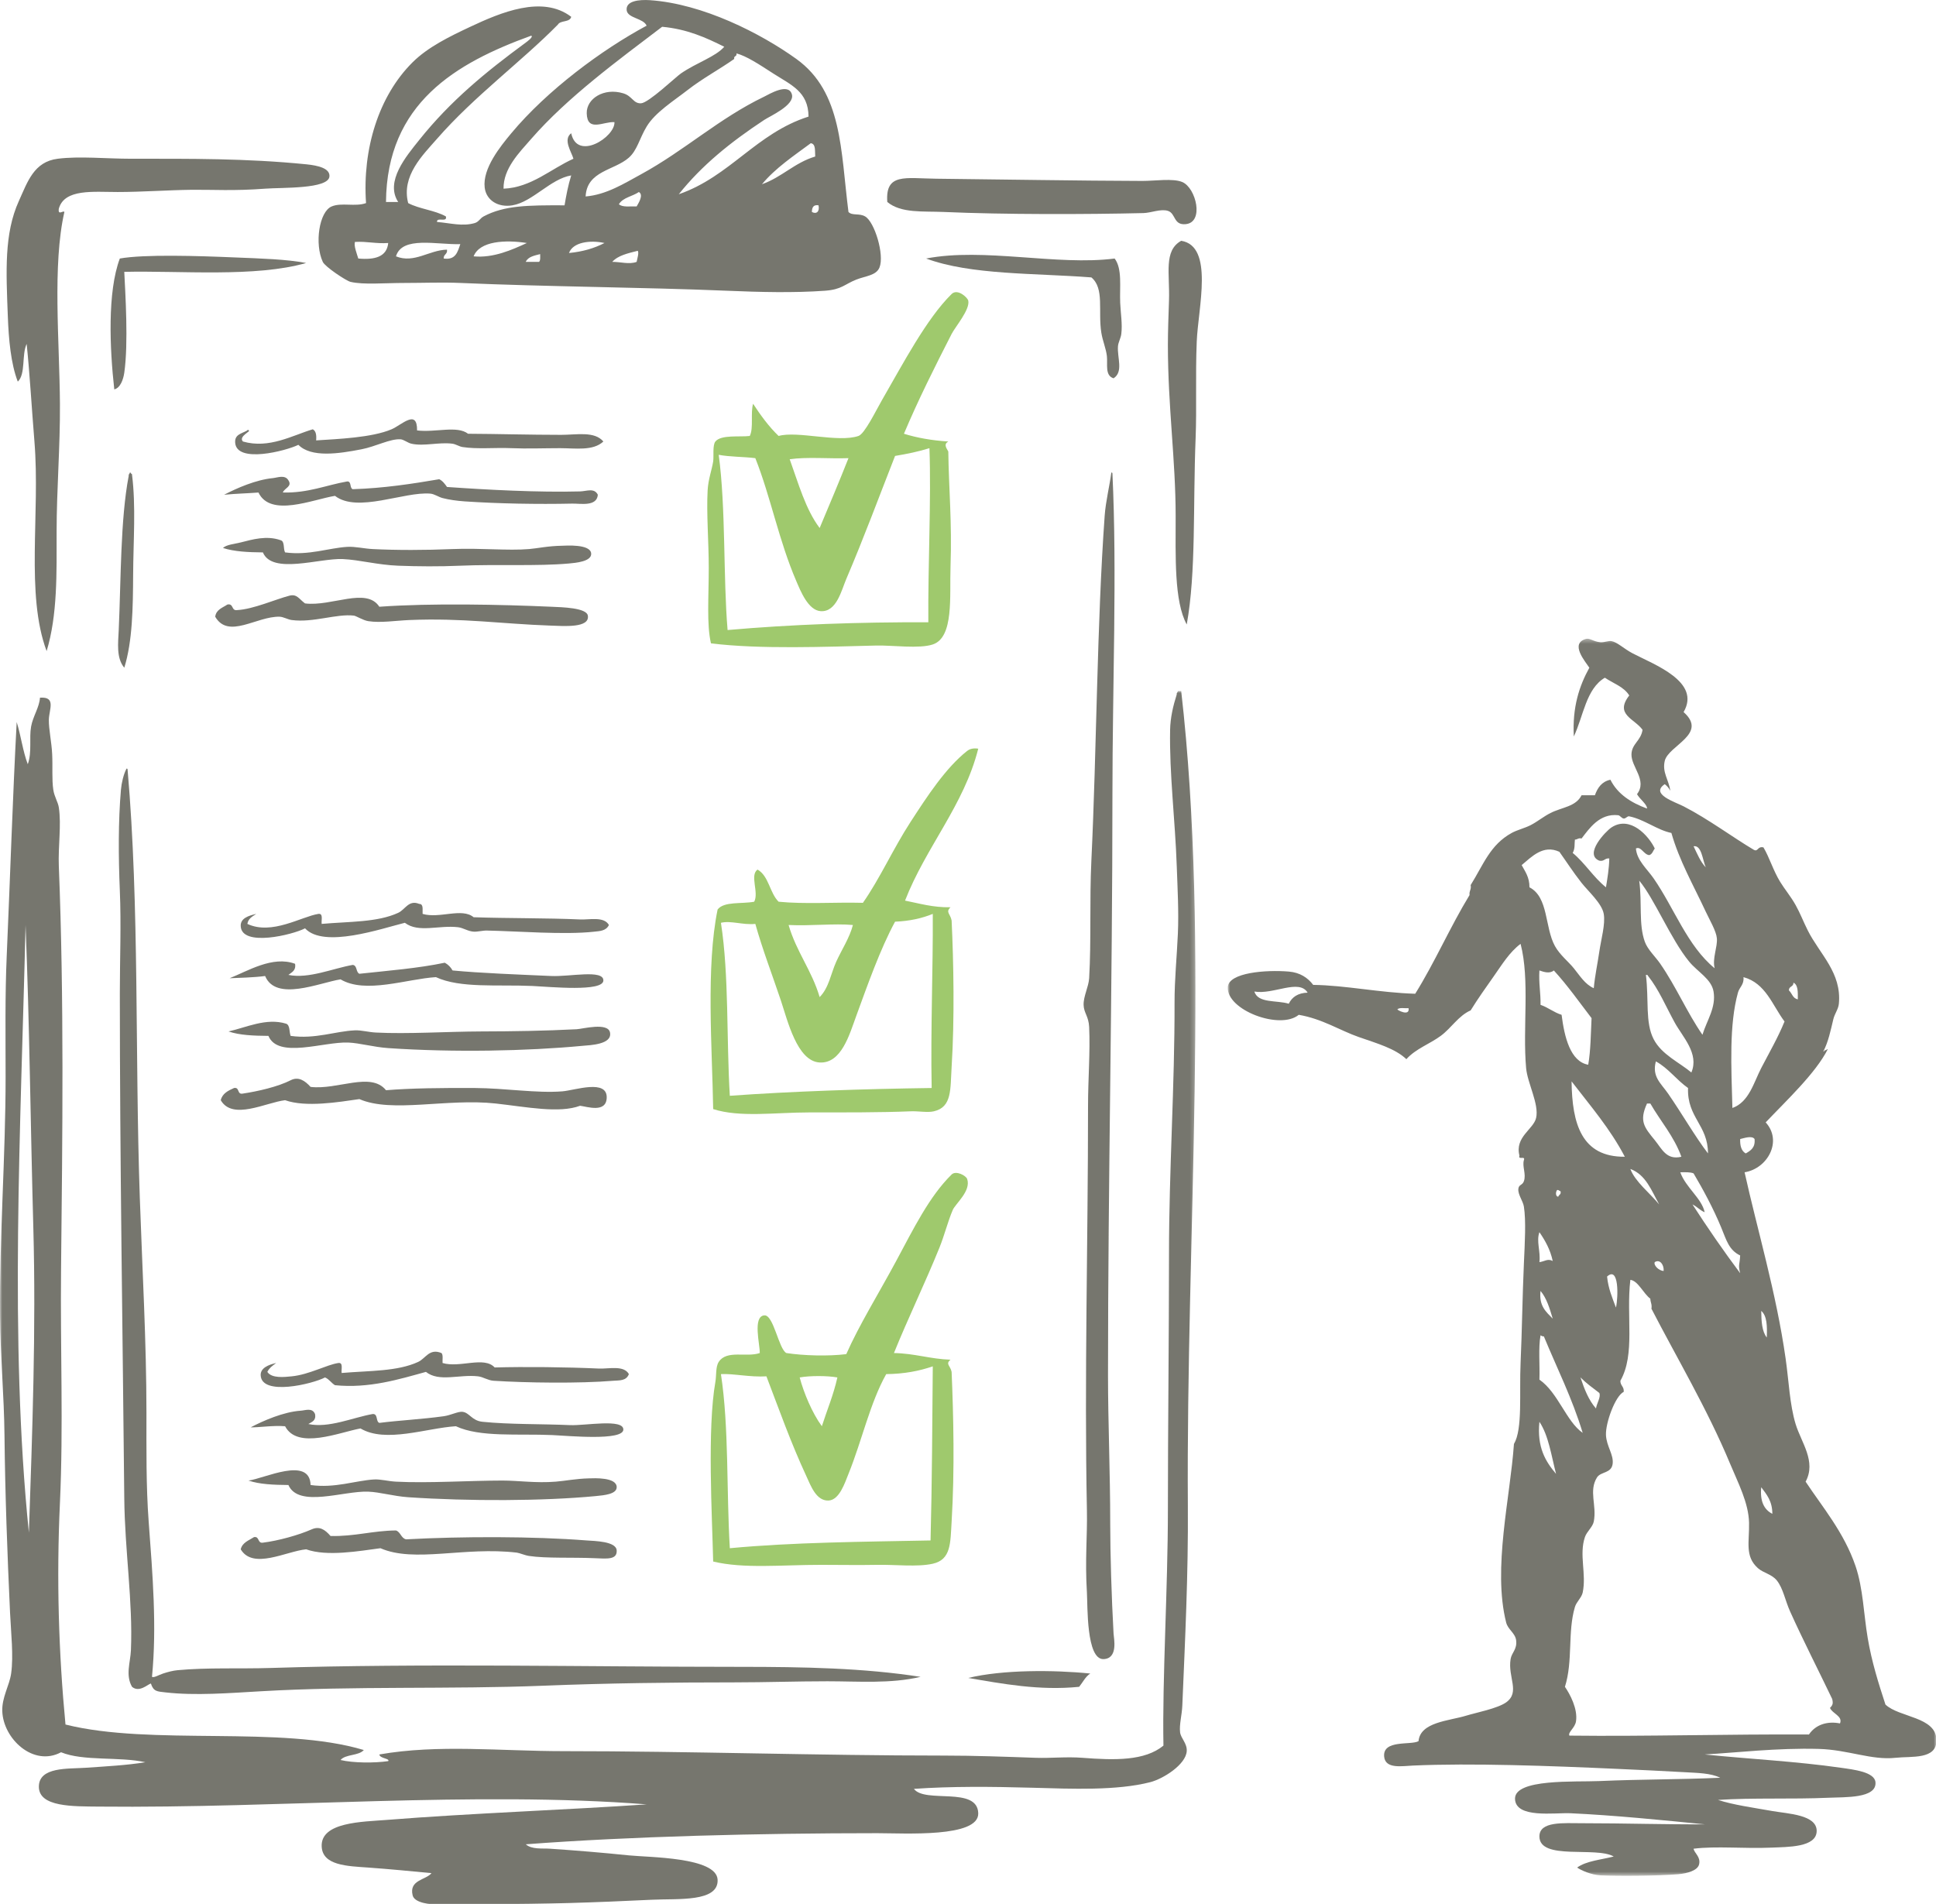
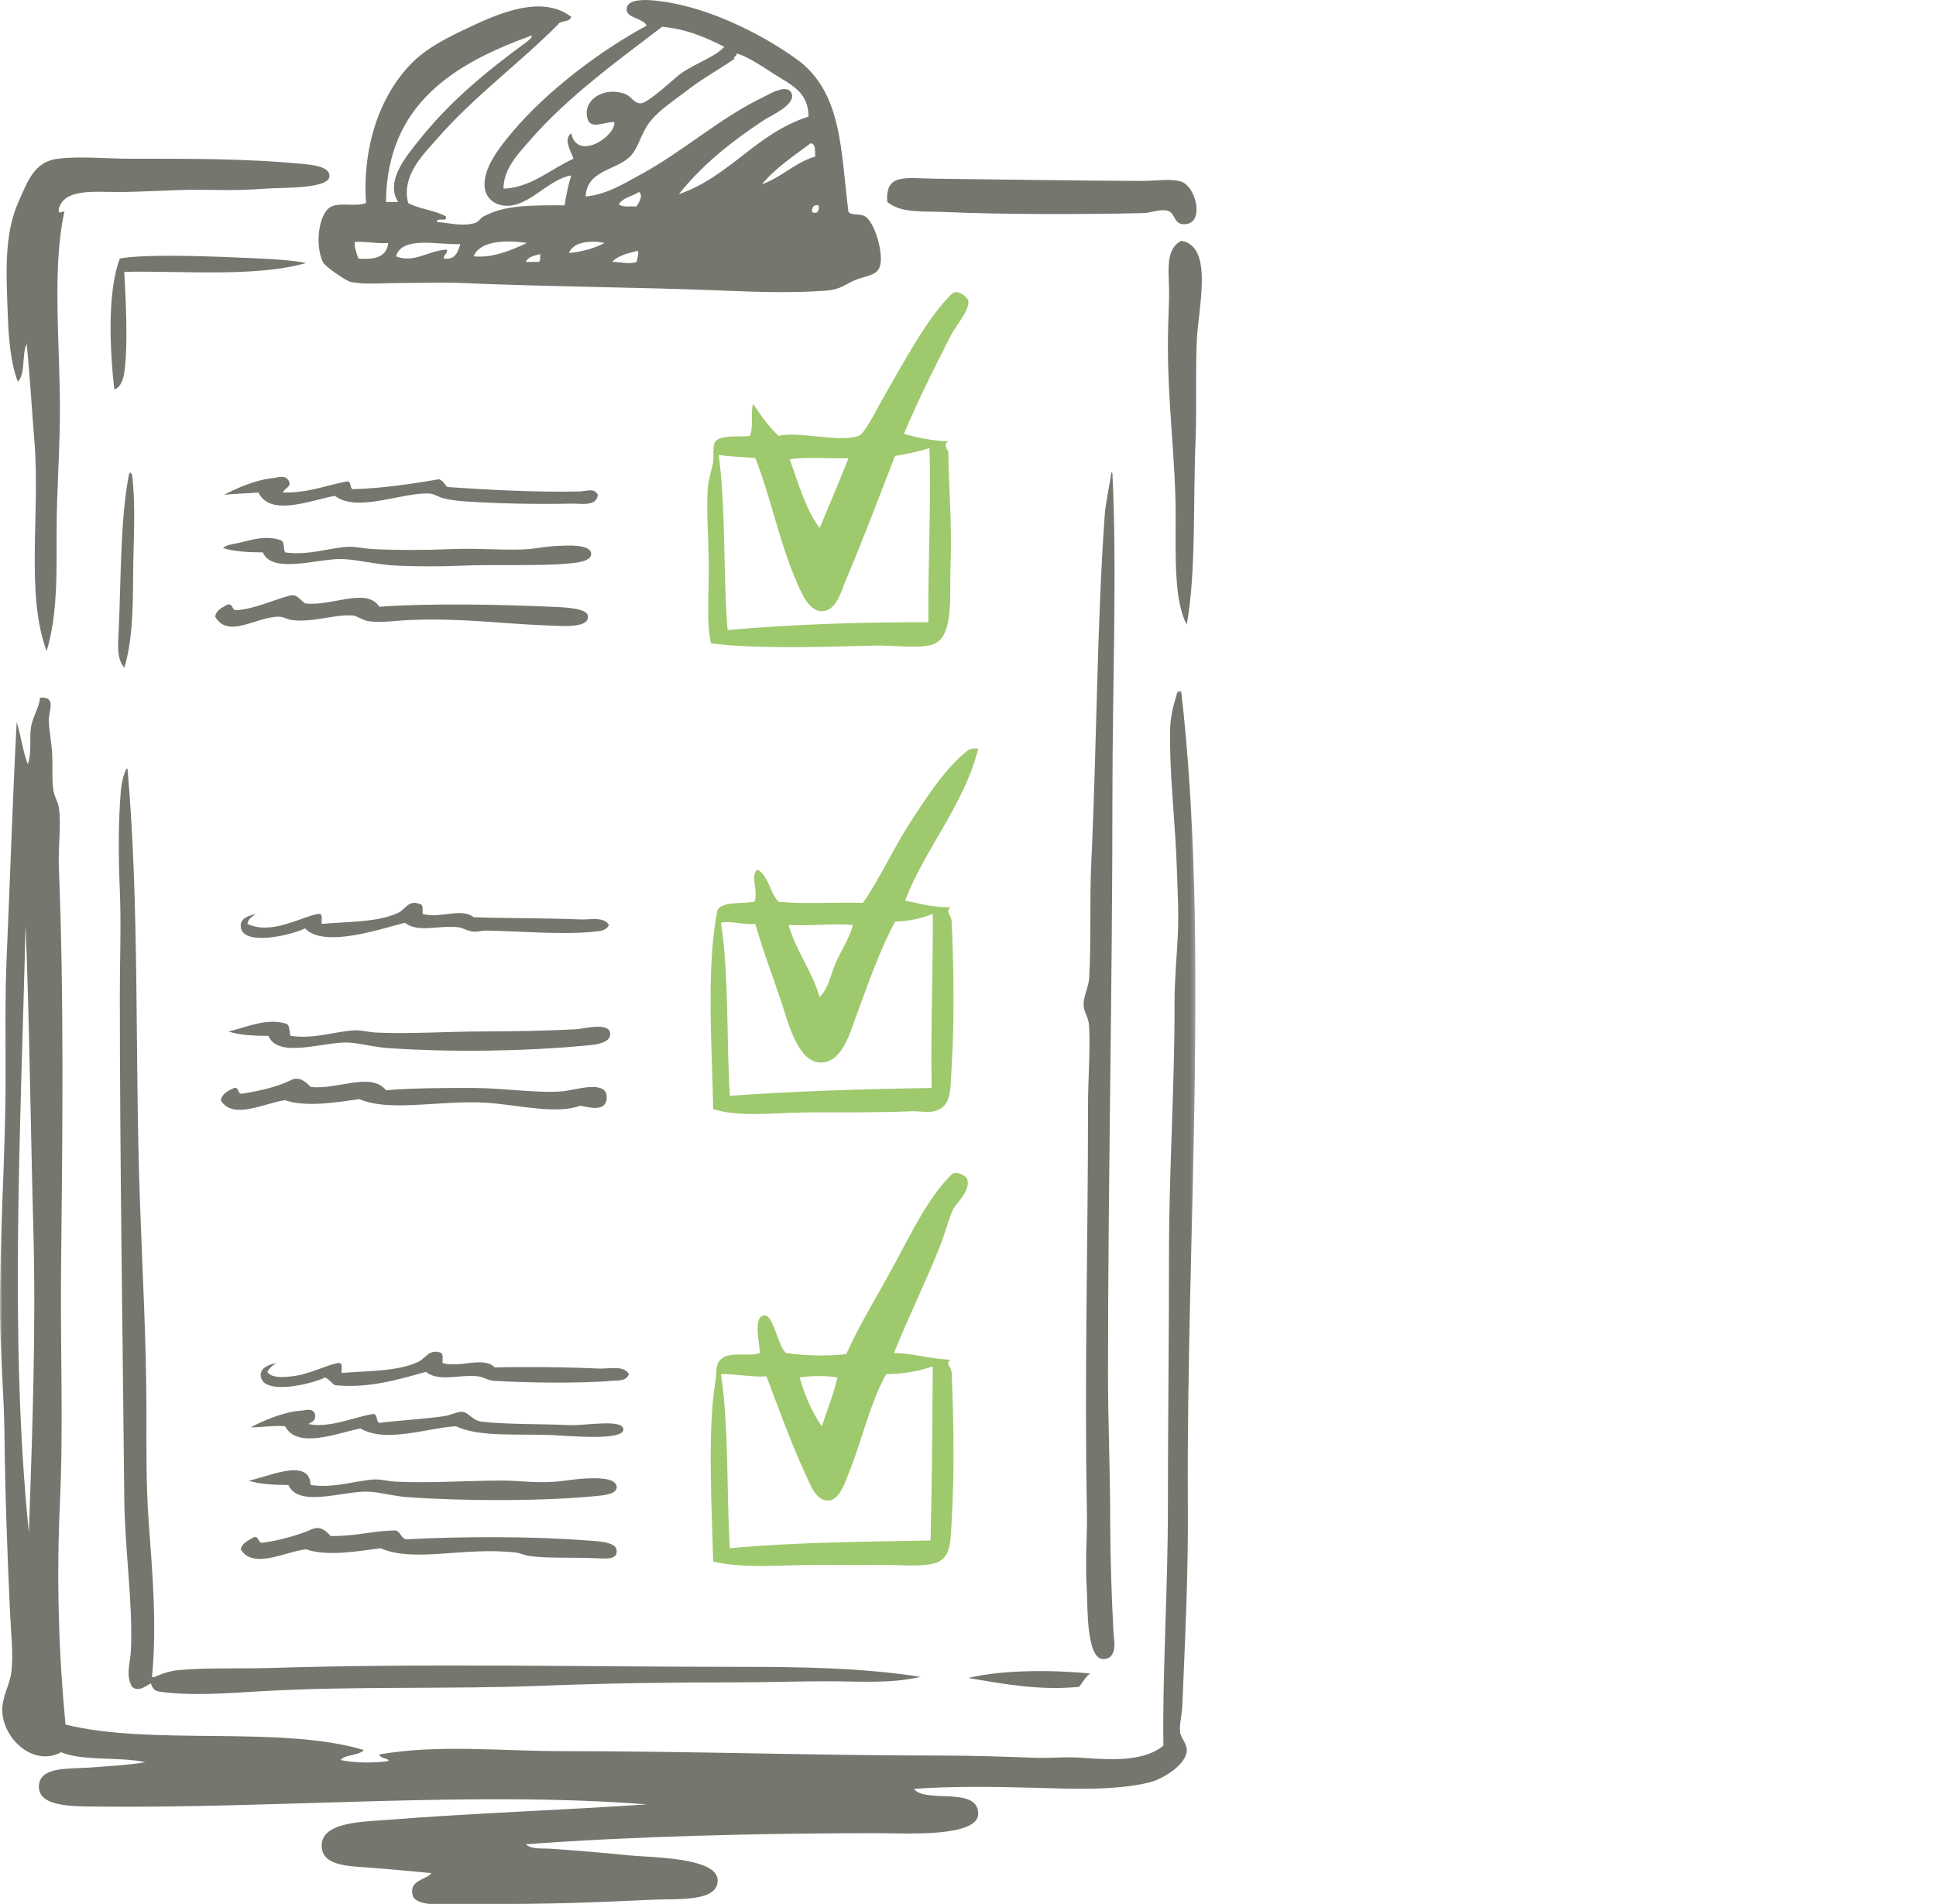
<svg xmlns="http://www.w3.org/2000/svg" height="425" viewBox="0 0 432 425" width="432">
  <mask id="a" fill="#fff">
    <path d="m0 .023h266.757v270.976h-266.757z" fill="#fff" fill-rule="evenodd" />
  </mask>
  <mask id="b" fill="#fff">
    <path d="m.962.352h158.144v276.087h-158.144z" fill="#fff" fill-rule="evenodd" />
  </mask>
  <g fill="none" fill-rule="evenodd">
    <path d="m13.126 46.563c-.241 1.664 1 .301 1.239.743-2.696 11.844-1.084 28.904-.99 42.81.062 9.594-.742 19.174-.742 28.467 0 9.301.225 18.623-2.229 26.721-4.735-12.691-1.41-30.733-2.721-46.771-.623-7.636-1.037-15.034-1.734-21.778-1.134 2.326-.182 6.744-1.98 8.411-1.547-4.005-2.032-9.402-2.225-14.603-.373-9.928-.861-18.4 2.476-25.734 1.934-4.259 3.335-8.734 8.662-9.403 4.872-.618 10.81 0 16.331 0 13.222 0 25.685-.101 39.101 1.237 2.718.27 5.354.916 5.197 2.721-.247 2.834-10.607 2.434-14.354 2.721-6.903.534-11.768.203-16.333.25-5.249.06-11.207.495-16.58.495-5.392 0-11.86-.773-13.118 3.713" fill="#76766e" />
    <path d="m197.992 45.077c-.48-6.511 4.012-5.271 10.889-5.195 14.749.155 31.882.461 46.033.497 2.749.003 6.843-.632 8.908.248 3.072 1.302 4.933 9.023.739 9.399-2.757.254-2.173-2.411-3.957-2.968-1.597-.5-3.753.45-5.448.495-12.673.303-31.04.349-44.543-.247-4.651-.208-9.535.337-12.621-2.229" fill="#76766e" />
    <path d="m263.572 53.737c7.364 1.184 3.764 15.021 3.468 22.521-.309 7.646.017 14.799-.249 21.532-.608 15.213.126 29.937-1.982 41.577-2.838-5.186-2.473-15.216-2.473-24.256 0-12.382-1.732-24.399-1.732-38.11 0-3.008.134-6.601.246-9.901.209-6.06-1.239-11.148 2.722-13.363" fill="#76766e" />
-     <path d="m248.725 57.694c1.739 2.311 1.082 6.356 1.236 9.906.108 2.378.52 4.722.248 6.927-.113.927-.672 1.86-.742 2.724-.209 2.56 1.271 5.714-.986 7.175-1.977-.634-1.285-3.125-1.487-4.95-.187-1.683-.951-3.404-1.238-5.2-.778-4.882.731-9.9-2.225-12.368-12.714-.981-26.88-.509-36.874-4.214 12.873-2.501 29.199 1.656 42.068 0" fill="#76766e" />
    <path d="m68.314 58.689c-11.272 3.256-28.192 1.687-40.583 1.979.234 4.869.948 15.933 0 22.519-.221 1.503-.872 3.387-2.23 3.713-1.018-9.119-1.563-21.751 1.237-29.206 5.455-.972 17.367-.596 25.739-.241 5.886.241 11.426.399 15.837 1.236" fill="#76766e" />
    <path d="m176.214 102.49c1.951 5.391 3.527 11.154 6.682 15.347 2.172-5.172 4.355-10.329 6.434-15.592-4.294.16-9.229-.322-13.116.245m23.51-.739c-3.579 9.115-6.941 18.235-10.888 27.466-1.073 2.507-2.154 7.393-5.693 7.179-2.822-.175-4.534-4.573-5.443-6.679-3.928-9.108-5.716-18.8-9.158-27.472-2.644-.326-5.672-.27-8.168-.744 1.608 11.943.986 27.362 1.981 39.103 14.256-1.251 29.233-1.785 44.793-1.732-.101-12.767.667-27.421.248-38.852-2.384.749-4.979 1.284-7.672 1.731m1.979-4.95c2.957.921 6.254 1.498 9.9 1.731-1.039.582-.508 1.343 0 2.227.112 8.415.843 15.704.496 25.737-.226 6.524.795 15.752-3.959 17.327-3.066 1.011-8.969.157-12.624.244-11.154.267-26.035.871-36.874-.492-.98-4.222-.492-10.333-.492-16.833 0-5.885-.534-12.134-.249-17.323.136-2.468.938-4.534 1.236-6.434.173-1.103-.175-3.632.495-4.453 1.291-1.574 5.438-.961 7.674-1.236.885-1.755.125-5.156.741-7.181 1.7 2.596 3.501 5.083 5.692 7.181 4.161-1.196 13.306 1.545 17.819 0 1.391-.478 3.893-5.662 5.197-7.919 4.692-8.127 9.991-18.26 15.59-23.761 1.314-1.288 3.553.775 3.713 1.484.432 1.962-2.886 5.813-3.713 7.427-3.789 7.415-7.437 14.672-10.642 22.274" fill="#9fc96d" />
    <g fill="#76766e">
      <path d="m28.967 105.464c.209-.045.233.096.247.245.21-.048.232.095.246.246.89 6.944.29 14.728.249 22.272-.039 7.393-.142 14.921-1.978 20.79-1.814-2.176-1.371-5.482-1.237-8.413.507-11.191.362-24.672 2.224-34.399-.07-.401.236-.426.249-.741" />
      <path d="m247.982 105.464c.208-.045.236.096.247.245 1.052 21.9 0 47.698 0 71.524 0 43.128-.988 86.397-.988 129.676 0 10.439.494 21.714.494 33.159 0 6.666.292 16.359.745 24.505.058 1.046 1.082 5.568-2.23 5.689-3.889.145-3.536-11.964-3.715-14.85-.451-7.334.115-12.67 0-18.313-.59-29.954.25-59.343.25-90.327 0-5.983.509-11.949.25-17.573-.115-2.431-1.2-3.153-1.237-4.95-.045-1.922 1.123-4.036 1.237-5.937.489-8.5.067-17.344.495-26.234 1.203-25.285 1.23-52.703 2.968-76.968.234-3.266 1.105-6.667 1.484-9.646" />
      <path d="m64.355 107.19c.949 1.4-.958 1.765-1.238 2.727 5.733.124 9.581-1.637 14.356-2.474 1.028-.045.493 1.478 1.238 1.731 6.953-.224 13.171-1.183 19.302-2.226.775.377 1.255 1.057 1.733 1.729 8.925.633 20.429 1.24 29.697.993 1.487-.043 3.165-.85 3.958.745-.219 2.706-3.885 1.936-5.691 1.976-7.781.168-16.444.01-24.006-.495-1.657-.113-3.466-.354-4.95-.743-.918-.241-1.815-.91-2.724-.988-5.808-.507-16.304 4.385-21.282.494-5.013.821-14.393 4.857-17.075-.742-2.766.213-4.69.221-7.671.498 2.83-1.473 7.093-3.349 10.889-3.713 1.043-.108 2.683-.822 3.464.488" />
      <path d="m62.625 120.559c.967.27.534 1.937.989 2.721 5.327.714 9.692-.983 13.859-1.237 1.813-.106 3.655.388 5.691.492 5.245.269 11.762.258 17.818 0 6.235-.261 12.323.397 17.075 0 1.889-.155 4.145-.689 7.426-.745.653-.006 6.273-.45 6.434 1.738.133 1.81-3.559 2.096-4.951 2.226-7.134.641-16.265.146-24.251.494-4.645.205-9.491.166-13.86 0-4.563-.168-8.692-1.321-12.372-1.483-5.194-.232-15.743 3.506-17.82-1.485-3.269-.028-6.422-.177-8.91-.99.82-.761 2.418-.849 3.961-1.236 2.599-.658 5.774-1.603 8.911-.495" />
      <path d="m48.023 137.632c.209-1.602 1.635-1.995 2.721-2.721 1.46-.3.814 1.496 2.227 1.237 3.527-.18 8.63-2.445 11.631-3.216 1.646-.421 2.104.72 3.464 1.733 5.954.738 13.696-3.705 16.581.741 11.701-.838 27.077-.495 38.363 0 2.456.107 7.878.231 8.162 1.979.459 2.816-5.344 2.333-8.413 2.226-10.736-.371-19.534-1.737-31.428-1.237-3.133.135-6.407.675-9.157.248-1.159-.18-2.699-1.178-3.217-1.237-3.878-.453-9.052 1.622-13.859.989-.879-.112-1.875-.724-2.723-.742-5.104-.118-11.416 5.06-14.352 0" />
      <path d="m6.444 187.86c.765-22.289 1.615-45.389.992-68.056-.627-22.78-.854-45.634-1.733-67.562-1.049 44.956-3.654 92.696.741 135.618m197.488 57.168c2.451 3.325 14.173-.636 14.353 5.446.165 5.491-16.412 4.449-22.52 4.449-26.406 0-55.152.716-78.449 2.48 1.363 1.193 3.654.867 5.444.986 5.679.381 11.54.866 17.569 1.485 4.522.463 19.577.377 19.799 5.443.22 5.024-8.797 4.181-14.598 4.457-13.173.63-23.585.989-36.63.989-4.734 0-16.05 1.246-16.828-1.982-.836-3.468 3.016-3.408 4.207-4.943-4.279-.408-9.235-.894-14.104-1.245-4.678-.331-10.205-.443-10.395-4.7-.247-5.481 9.074-5.498 14.601-5.939 18.476-1.475 40.534-2.257 57.909-3.463-38.245-3.005-82.095.918-122.253.498-5.717-.062-13.389.132-13.365-4.459.026-4.447 6.476-3.935 10.397-4.204 4.764-.329 9.247-.563 13.361-1.237-5.719-1.294-13.842-.181-18.807-2.228-6.165 3.312-12.897-2.986-13.114-9.157-.11-3.091 1.595-5.735 1.976-8.413.561-3.945-.036-9.13-.245-13.614-.601-12.87-1.1-26.412-1.239-39.601-.094-8.78-.913-17.649-.989-26.479-.155-17.777 1.238-35.761 1.238-53.448 0-9.137-.144-18.152.248-26.976.783-17.838 1.328-35.384 2.227-52.219.944 3.014 1.378 6.544 2.473 9.406.978-2.682.271-5.786.744-8.413.404-2.263 1.851-4.304 1.978-6.435 3.678-.265 2.017 2.637 1.981 4.944-.031 2.097.615 4.962.742 7.672.136 2.845-.092 5.627.249 7.923.226 1.539 1.057 2.77 1.235 3.959.596 3.913-.176 8.668 0 13.118 1.188 29.651.81 60.044.496 90.081-.185 17.579.541 35.034-.247 51.967-.797 17.108-.278 33.62 1.237 49.497 19.167 4.81 48.04.125 66.57 5.69-1.147 1.327-4.065.889-5.196 2.227 2.807.673 7.531.702 10.641.251.434-.615-1.896-.567-1.98-1.487 13.155-2.307 27.009-.739 41.082-.739 28.074 0 56.86.989 84.883.989 6.885 0 13.679.255 20.54.496 3.388.112 6.817-.276 10.393 0 7.218.555 13.891.708 18.065-2.721-.279-14.904.994-35.088.994-52.715 0-18.744.246-37.885.246-56.921 0-18.888 1.285-37.659 1.239-56.178-.013-5.144.515-10.231.74-15.341.222-5.038-.072-10.031-.248-15.096-.353-10.265-1.669-20.621-1.483-30.44.053-2.689.658-5.315 1.483-7.918-.066-.398.237-.433.248-.747h.742c6.42 55.881 1.08 121.828 1.487 181.898.104 15.257-.615 29.755-1.237 44.543-.087 2.072-.703 4.234-.498 5.94.166 1.349 1.604 2.469 1.486 4.211-.199 2.986-5.215 6.173-8.164 6.926-7.489 1.912-17.388 1.487-26.234 1.237-9.291-.258-18.095-.336-26.48.25" mask="url(#a)" transform="translate(0 154.189)" />
    </g>
    <path d="m175.967 206.431c1.72 5.953 5.188 10.158 6.929 16.086 2.078-2.069 2.504-5.259 3.712-7.921 1.242-2.727 2.953-5.259 3.711-8.165-4.186-.38-9.479.244-14.352 0m32.174-2.478c-2.402.985-5.164 1.603-8.416 1.738-3.312 6.094-6.129 14.116-8.661 21.032-1.508 4.115-3.306 10.669-8.168 10.392-5.047-.279-7.169-9.414-8.659-13.855-2.041-6.072-4.058-11.267-5.695-17.075-2.788.288-5.446-.792-7.673-.246 1.82 11.704 1.212 25.843 1.984 38.605 13.62-.984 29.818-1.53 45.038-1.737-.25-13.114.32-26.738.25-38.854m10.144-36.873c-3.166 12.593-11.695 21.964-16.332 33.905 3.239.641 6.205 1.552 10.147 1.487-1.174 1.122-.018 1.454.246 2.966.436 9.187.682 21.909 0 32.669-.316 4.992.127 8.949-3.961 9.901-1.441.336-3.436-.077-5.196 0-6.7.281-14.709.247-22.519.247-7.771 0-15.546 1.179-21.532-.743-.222-13.596-1.637-31.805.99-44.545 1.442-1.858 5.404-1.201 8.167-1.734 1.096-2.086-1.053-5.898.743-7.174 2.532 1.428 2.703 5.212 4.701 7.174 5.779.579 12.622.084 18.809.248 3.735-5.305 6.741-12.06 10.641-18.067 3.705-5.703 7.807-12.023 12.621-15.834.427-.34 1.222-.697 2.475-.5" fill="#9fc96d" />
    <path d="m28.225 171.536c.209-.043.233.098.247.25 2.673 30.726 1.604 63.145 2.724 95.527.551 15.946 1.482 32.132 1.482 48.01 0 8.057-.092 16.368.496 24.25.886 11.907 1.838 23.454.74 34.651.49.24 1.484-.42 2.478-.744 1.047-.348 2.208-.649 3.217-.743 6.7-.625 13.831-.277 20.786-.496 34-1.068 70.343-.25 104.93-.25 13.899 0 27.416.25 40.093 2.233-6.73 1.577-13.82.986-20.789.986-6.883 0-13.792.245-20.787.245-13.917 0-28.274.172-42.565.745-20.851.834-42.276.026-63.108 1.241-6.976.398-14.587 1.02-21.282.246-1.833-.213-2.632-.172-3.22-1.984-.666.166-2.606 2.11-4.207.742-1.505-2.613-.362-5.444-.246-8.165.459-10.864-1.371-22.227-1.483-33.903-.351-36.312-.992-75.985-.992-112.601 0-7.629.321-15.46 0-23.016-.316-7.466-.365-15.489.248-22.519.128-1.498.571-3.415 1.238-4.705" fill="#76766e" />
    <path d="m94.3 203.954c3.761 1.114 8.781-1.442 11.384.745 7.282.256 16.422.161 23.759.495 2.099.096 5.332-.723 6.43 1.238-.624 1.328-2.042 1.351-3.216 1.485-6.663.755-17.232-.118-24.005-.246-.989-.023-2.06.304-2.968.246-1.291-.083-2.323-.854-3.465-.989-4.325-.509-8.827 1.33-11.879-.989-5.209 1.287-18.08 5.774-22.273 1.237-2.716 1.43-14.137 4.239-14.353-.494-.081-1.738 1.688-2.321 3.464-2.728-.835.571-1.791 1.015-1.981 2.232 5.456 2.564 12.056-1.627 15.839-2.232 1.147-.151.629 1.358.744 2.232 6.207-.548 12.44-.332 17.075-2.473 1.585-.734 2.329-2.964 4.704-1.985.991 0 .686 1.293.741 2.226" fill="#76766e" />
-     <path d="m65.842 215.091c.243 1.566-.762 1.878-1.487 2.48 4.518.921 9.904-1.451 14.356-2.232 1.041.112.671 1.636 1.482 1.978 6.477-.697 13.129-1.225 19.057-2.468.744.408 1.321.982 1.732 1.727 6.171.596 14.843.916 22.028 1.237 4.126.19 11.657-1.502 11.627.995-.029 2.596-11.868 1.415-15.838 1.231-7.781-.349-16.096.55-21.531-1.974-6.521.408-15.709 3.8-21.281.495-4.748.77-14.426 5.026-16.83-.747-2.417.337-6.026.421-7.919.499 3.985-1.573 9.602-5.09 14.604-3.221" fill="#76766e" />
    <path d="m63.859 228.46c.893.343.652 1.821.991 2.718 5.502.773 10.018-1.059 14.354-1.235 1.451-.06 3.021.412 4.7.491 7.024.364 15.866-.222 23.511-.248 7.37-.02 14.034-.124 21.284-.493 1.275-.066 6.978-1.607 7.423.741.507 2.681-4.457 2.81-6.183 2.968-12.374 1.166-28.629 1.5-43.312.502-3.291-.229-6.358-1.132-8.908-1.238-5.477-.232-15.673 3.688-17.821-1.488-3.269-.025-6.45-.143-8.905-.992 3.828-.838 8.419-3.109 12.866-1.726" fill="#76766e" />
    <path d="m49.26 245.531c.364-1.526 1.66-2.133 2.97-2.723 1.305-.231.604 1.543 1.976 1.242 3.351-.5 7.807-1.523 10.644-2.968 1.719-.878 3.143.039 4.453 1.481 5.975.728 13.462-3.457 16.83.742 5.533-.458 12.492-.531 19.799-.497 6.823.039 13.814 1.202 19.551.747 2.767-.221 10.096-2.816 9.898 1.484-.156 3.379-4.332 1.942-5.938 1.733-4.689 1.743-11.891.269-18.811-.501-10.915-1.206-23.161 2.188-30.439-.986-4.701.677-11.934 1.885-16.579.246-4.286.509-11.723 4.564-14.354 0" fill="#76766e" />
    <path d="m178.444 307.403c.894 3.396 2.781 7.938 4.947 10.889 1.159-3.627 2.593-6.976 3.464-10.889-2.252-.408-6.158-.408-8.411 0m19.304-.744c-3.646 6.521-5.362 14.71-8.418 22.27-.823 2.042-2.033 5.836-4.455 5.944-2.766.117-3.976-3.354-4.948-5.446-3.483-7.496-6.115-14.967-8.908-22.27-3.629.225-7.418-.648-10.15-.498 1.806 11.812 1.217 26.01 1.984 38.855 14.17-1.332 29.584-1.429 44.791-1.732.331-12.622.396-26.827.497-38.856-3.001 1.038-6.393 1.693-10.393 1.733m1.729-4.702c4.623.084 8.072 1.332 12.623 1.489-1.201.978-.015 1.34.246 2.72.407 9.581.701 21.926 0 33.407-.293 4.8-.098 8.477-4.205 9.404-3.457.778-8.473.169-12.376.25-4.104.081-8.481 0-12.621 0-8.771 0-17.224.904-24.006-.743-.237-10.251-1.348-29.67.494-40.095.257-1.429.018-3.327.743-4.449 1.789-2.758 6.195-.956 9.159-1.983.065-1.828-1.632-8.129.99-8.41 2.093-.235 3.229 7.549 4.952 8.41 3.812.584 9.277.746 13.36.246 2.852-6.471 7.214-13.487 11.137-20.783 3.887-7.234 7.392-14.414 12.373-19.307.973-.951 3.204.24 3.464.991.932 2.674-2.62 5.527-3.216 6.931-1.119 2.631-1.826 5.582-2.971 8.415-3.115 7.708-7.056 15.849-10.146 23.507" fill="#9fc96d" />
    <g fill="#76766e">
      <path d="m98.508 301.956c.415.412.194 1.451.246 2.227 3.904 1.15 9.232-1.577 11.631.993 6.727-.186 15.939-.09 23.263.246 2.179.097 5.553-.799 6.68 1.236-.582 1.58-2.204 1.38-3.463 1.487-7.504.634-19.542.465-26.728 0-1.288-.085-2.325-.86-3.465-.989-4.207-.481-8.685 1.34-11.63-.991-5.986 1.649-12.705 3.734-20.295 2.97-.824-.489-1.287-1.347-2.226-1.733-2.704 1.447-14.162 4.223-14.353-.493-.066-1.606 1.741-2.357 3.466-2.726-.773.549-1.543 1.1-1.98 1.982.981 1.509 3.868 1.142 5.444.991 3.854-.374 7.851-2.604 10.395-2.973 1.146-.156.626 1.355.743 2.227 6.254-.533 12.428-.326 17.072-2.471 1.693-.787 2.486-3.091 5.2-1.983" />
      <path d="m70.295 315.566c.287 1.524-.729 1.749-1.485 2.232 4.571.978 9.905-1.451 14.354-2.232 1.234-.074.646 1.67 1.484 1.98 4.382-.557 9.536-.815 14.356-1.485 1.565-.214 3.234-1.108 4.206-.984 1.56.186 2.059 1.978 4.454 2.223 6.049.62 13.26.458 19.551.746 3.331.146 11.906-1.494 11.879.99-.03 2.552-12.132 1.406-15.84 1.229-7.666-.341-16.123.549-21.53-1.973-6.528.403-15.693 3.823-21.284.494-4.728.874-14.074 4.797-16.826-.494-2.764-.219-5.877.298-7.672.248 2.779-1.478 7.382-3.468 11.137-3.711 1.09-.072 2.6-.737 3.216.737" />
      <path d="m69.304 331.41c5.376.763 9.976-.979 14.108-1.237 1.496-.095 3.171.398 4.948.489 7.18.372 16.425-.243 23.759-.248 3.56 0 7.446.605 11.879.248 2.138-.167 4.429-.658 7.425-.736 1.161-.035 6.201-.294 6.186 1.977-.014 1.552-2.78 1.797-4.704 1.981-11.633 1.113-28.254 1.168-41.822.251-3.312-.232-6.288-1.14-8.908-1.243-5.515-.223-15.531 3.68-17.82-1.482-3.27-.028-6.453-.147-8.907-.996 3.418-.399 13.683-5.529 13.856.996" />
      <path d="m84.896 345.514c-4.756.625-11.901 1.916-16.582.245-4.439.43-11.86 4.601-14.6 0 .366-1.532 1.815-1.977 2.969-2.724 1.279-.209.723 1.428 1.98 1.242 3.396-.421 7.975-1.68 10.891-2.974 1.704-.751 2.921 0 4.205 1.487 5.4.121 9.37-1.189 14.6-1.239 1.043.364 1.119 1.69 2.23 1.983 12.632-.68 28.373-.689 40.337.248 1.73.132 6.568.169 6.682 2.228.118 2.107-2.141 1.854-4.951 1.731-5.027-.222-10.801.078-14.6-.499-.979-.143-2.111-.665-2.722-.739-11.729-1.394-22.84 2.338-30.439-.989" />
      <path d="m243.282 373.48c-1.102.715-1.664 1.967-2.479 2.965-8.855.898-17.247-.695-24.745-1.978 7.68-1.861 19.046-1.809 27.224-.987" />
-       <path d="m55.197 96.058c.049-.281.25-.141.25 0 .831.079-2.336 1.304-1.241 2.474 5.856 1.692 11.112-1.4 15.592-2.726.706.37.852 1.297.745 2.478 4.805-.314 12.439-.604 16.827-2.478 2.281-.971 5.755-4.622 5.695.252 4.07.511 8.931-1.152 11.382.743 6.261.027 13.791.244 20.79.244 3.431 0 7.412-.869 9.4 1.487-2.308 2.158-6.25 1.487-9.651 1.487-3.497 0-7.392.152-10.89 0-3.665-.161-7.585.261-10.887-.253-.72-.11-1.502-.642-2.227-.739-3.025-.406-6.366.624-9.159 0-.897-.205-1.706-.942-2.473-.99-2.282-.14-5.54 1.619-8.662 2.227-5.118.997-11.234 1.917-14.107-.991-2.764 1.355-13.803 4.226-14.104-.494-.116-1.816 1.326-1.962 2.72-2.721" />
-       <path d="m122.48 195.653c.011-2.824-1.276-4.335-2.478-5.939-.305 3.115.62 4.993 2.478 5.939m-48.259-8.913c-1.052-4.06-1.664-8.562-3.714-11.629-.582 5.698 1.369 8.864 3.714 11.629m8.91-14.601c.158-1.151 1.14-2.549.743-3.463-1.451-1.106-2.935-2.18-4.207-3.462.862 2.597 1.834 5.092 3.464 6.925m-12.624-6.435c4.153 2.87 5.996 9.347 9.657 11.884-2.339-7.725-5.723-14.406-8.664-21.532-.343.01-.544-.116-.743-.248-.517 2.866-.129 6.638-.25 9.896m50.733-9.4c.103-2.498.065-4.844-1.238-5.941.023 2.376.178 4.606 1.238 5.941m-47.761-4.206c-.687-2.288-1.36-4.579-2.722-6.189-.397 3.367 1.26 4.678 2.722 6.189m61.869 86.865c.618-.62.726-1.006.492-1.986-2.983-6.234-6.548-13.211-9.402-19.55-1.082-2.397-1.561-5.191-2.967-6.923-1.132-1.395-3.024-1.664-4.207-2.727-2.974-2.665-1.885-5.834-1.979-10.144-.102-4.422-2.44-8.868-4.208-13.113-5.102-12.262-11.967-23.775-17.574-34.648.17-.996-.233-1.413-.245-2.231-1.568-1.175-2.737-4.002-4.458-4.207-.97 8.135 1.142 16.591-2.226 22.523-.032 1.101.865 1.282.742 2.473-1.884.895-4.087 6.96-3.958 9.646.117 2.514 1.766 4.381 1.487 6.444-.29 2.114-2.578 1.679-3.466 2.968-1.933 3.064-.022 6.246-.742 9.895-.244 1.213-1.562 2.219-1.979 3.463-1.341 3.973.383 8.202-.494 12.377-.243 1.132-1.395 2.071-1.735 3.217-1.665 5.577-.399 12.055-2.229 17.816 1.135 1.649 2.884 4.902 2.476 7.674-.221 1.526-1.858 2.446-1.486 3.217 17.259.205 35.117-.349 53.458-.247 1.441-2.147 4.017-3.054 6.927-2.475.682-1.646-1.732-2.185-2.227-3.462m-49.742-96.27c.264 2.703 1.175 4.762 1.978 6.926.529-2.333.703-9.363-1.978-6.926m10.639-3.217c-.324.662.875 1.926 1.981 1.973.108-1.339-.808-2.702-1.981-1.973m-25.738 0c1.077-.105 1.868-.878 2.972-.246-.557-2.581-1.698-4.576-2.972-6.437-.739 2.026.293 4.295 0 6.683m4.209-14.602c.106-.475.708-.444.494-1.238-.318-.009-.339-.319-.742-.25-.34.322-.43 1.48.248 1.488m32.668 3.469c-1.067-.424-1.709-1.265-2.722-1.737 3.394 5.265 6.939 10.387 10.641 15.344-.495-1.888-.104-1.843 0-3.959-2.524-1.201-3.078-3.456-4.208-6.187-1.796-4.352-4.075-8.551-6.187-12.127-.744-.329-1.891-.254-2.968-.248 1.218 3.404 4.769 5.785 5.444 8.914m-10.149-1.737c-1.713-3.067-2.949-6.621-6.435-7.922 1.018 2.79 4.346 5.384 6.435 7.922m18.068-14.6c-.053 1.537.287 2.681 1.24 3.214 1.105-.626 2.166-1.291 1.974-3.214-.586-.818-2.229-.222-3.214 0m-19.058.246c1.611 1.97 2.6 4.513 5.942 3.708-1.667-4.598-4.642-7.896-6.929-11.878h-.741c-1.794 3.929-.619 5.3 1.728 8.17m-6.682 3.708c-3.28-6.278-7.725-11.407-11.879-16.82.112 9.462 2.227 16.908 11.879 16.82m9.653-14.1c3.174 4.588 5.971 9.514 8.905 13.36.005-6.355-4.688-8.007-4.45-14.601-2.578-1.794-4.354-4.392-7.176-5.937-.922 3.418 1.113 4.854 2.721 7.178m-60.384-18.81c-.259.079 2.805 1.74 2.476-.245-.842.065-2.011-.197-2.476.245m-31.925-3.959c.784 2.679 5.035 1.895 7.671 2.722.731-1.501 2.049-2.406 4.209-2.476-1.926-3.148-7.658.503-11.88-.246m119.283-.246c.686.629.844 1.799 1.979 1.981 0-1.568.095-3.233-.987-3.719.068.979-1.056.759-.992 1.738m-11.384.492c-1.99 7.232-1.485 16.446-1.237 25.74 3.716-1.311 4.772-5.707 6.433-8.911 1.791-3.447 3.788-6.893 5.199-10.393-2.724-3.628-4.172-8.531-9.158-9.897.157 1.709-.88 2.176-1.237 3.461m-18.805 10.391c1.787 3.446 5.694 5.145 8.413 7.427 1.791-4.217-1.957-7.932-3.714-11.136-1.995-3.633-3.58-7.441-5.943-10.395-.049-.192-.201-.287-.488-.242.697 5.517-.2 10.637 1.732 14.346m-25.244-7.668c1.721.596 2.948 1.676 4.701 2.227.618 4.913 1.931 10.439 5.942 11.141.546-3.164.573-6.855.742-10.4-2.755-3.597-5.378-7.331-8.416-10.641-.898.769-2.204.362-3.219 0-.184 2.828.302 4.981.25 7.673m23.261-14.105c.627 1.768 2.319 3.288 3.466 4.947 3.593 5.212 5.942 10.834 9.403 15.839.975-3.218 3.08-6.063 2.477-9.65-.472-2.805-3.548-4.367-5.447-6.684-4.091-4.989-7.726-13.983-11.135-18.063.675 5.178-.157 9.675 1.236 13.611m-10.144 2.223c.393-2.752 1.388-6.116.989-8.413-.404-2.339-3.446-5.021-4.952-6.926-1.926-2.452-3.402-4.77-4.949-6.932-3.626-1.675-6.195 1.125-8.415 2.968.779 1.45 1.756 2.704 1.738 4.954 4.28 2.198 3.388 8.949 5.688 13.118 1.103 1.99 3 3.455 4.208 4.95 1.353 1.67 2.505 3.593 4.456 4.45.261-2.841.855-5.518 1.237-8.169m23.752-18.808c-.713-1.588-.911-5.015-2.718-4.7.804 1.673 1.51 3.444 2.718 4.7m-17.073-11.376c-.456-.099-.754.54-1.237.487-.461-.04-.82-.692-1.236-.739-4.179-.447-6.447 2.976-8.169 5.197-.753-.181-.898.25-1.482.247-.137.897.081 2.007-.498 2.969 2.755 2.273 4.627 5.442 7.427 7.674.332-2.064.688-4.099.742-6.437-1.028-.122-1.091.724-2.226.497-3.514-1.411 1.451-6.595 2.72-7.424 4.166-2.729 8.319 1.89 9.651 4.7-.391.518-.536 1.282-1.238 1.484-1.25-.132-1.818-2.046-2.967-1.484.206 2.651 2.494 4.565 3.961 6.685 4.604 6.657 7.525 15.072 13.607 20.047-.553-2.215.661-4.7.498-6.684-.13-1.582-1.619-4.106-2.48-5.939-2.766-5.941-5.908-11.379-7.668-17.573-3.12-.623-6.068-3.032-9.405-3.707m30.443 68.299c3.811 4.172.429 10.314-4.706 11.136 2.775 12.558 7.072 26.906 9.158 41.578.715 4.988.899 10.222 2.226 14.602 1.256 4.133 4.672 8.354 2.233 12.863 3.761 5.684 8.566 11.309 11.131 18.812 1.703 4.976 1.827 10.777 2.726 16.09.901 5.334 2.395 10.057 3.958 14.842 3.095 2.927 11.305 2.687 11.384 7.92.065 4.426-5.523 3.566-9.158 3.964-5.335.579-10.598-1.804-17.072-1.983-9.357-.26-18.577.855-25.492 1.237 9.721 1.003 20.349 1.521 30.438 2.972 2.827.405 7.463.928 7.672 3.215.333 3.671-6.919 3.305-10.393 3.47-8.332.372-16.832-.036-24.748.489 3.384 1.101 7.813 1.714 12.127 2.478 3.477.611 9.926.809 9.896 4.452-.024 3.695-6.484 3.549-10.144 3.716-5.97.265-12.315-.393-17.324.243.166.994 1.614 1.787 1.237 3.463-.312 1.402-2.64 2.057-4.7 2.231-4.442.372-13.287.446-17.324.248-2.09-.108-4.373-1.147-5.195-1.738 2.047-1.494 5.353-1.737 8.163-2.468-3.968-2.293-16.539.933-16.582-4.457-.021-3.463 5.353-2.968 9.657-2.968 9.355 0 18.097.289 27.22.246-8.966-.898-20.379-2.04-29.944-2.472-3.512-.164-12.276 1.23-12.378-3.222-.095-4.531 13.452-3.723 18.812-3.961 9.646-.424 17.745-.322 26.973-.739-2.09-1.051-5.087-1.075-7.915-1.237-4.573-.269-10.181-.521-15.1-.746-15.118-.682-32.48-1.322-45.538-.738-2.428.106-6.168.812-6.431-1.984-.371-3.868 5.981-2.503 7.669-3.463.386-4.29 6.851-4.521 10.644-5.693 2.1-.648 6.991-1.595 8.908-2.965 3.19-2.296.326-5.594.992-9.653.239-1.489 1.499-2.154 1.234-4.209-.208-1.61-1.826-2.376-2.226-3.961-3.042-12.045.927-27.984 1.738-39.842 1.971-3.319 1.175-11.318 1.481-18.067.325-7.174.412-14.963.741-22.275.211-4.655.49-9.462 0-12.615-.202-1.294-1.357-2.674-1.239-3.964.101-1.034.905-.759 1.239-1.727.554-1.614-.424-3.235 0-4.705.386-1.046-1.374.057-.992-.989-1.079-4.175 3.132-5.871 3.716-8.416.703-3.087-1.928-7.739-2.231-11.137-.801-8.987.871-19.638-1.234-27.714-2.476 1.847-4.152 4.636-5.94 7.172-1.759 2.501-3.586 5.062-5.199 7.673-2.731 1.201-4.347 3.986-6.68 5.692-2.519 1.848-5.55 2.853-7.668 5.197-2.497-2.377-6.504-3.502-10.649-4.949-4.187-1.464-8.081-4.045-13.363-4.95-4.169 3.451-16.146-1.049-15.836-6.185.197-3.252 8.511-3.89 13.61-3.465 2.449.199 4.217 1.335 5.448 2.971 7.184.089 14.887 1.754 22.767 1.979 4.37-7.01 7.81-14.955 12.123-22.026-.13-.954.444-1.21.248-2.228 2.888-4.632 4.336-8.978 9.157-11.632 1.263-.691 2.878-1.056 4.206-1.731 1.498-.764 2.894-1.934 4.452-2.72 2.557-1.3 5.647-1.392 6.932-3.962h2.974c.607-1.7 1.556-3.061 3.463-3.463 1.624 3.242 4.615 5.12 8.169 6.435.072-.911-1.659-2.134-2.232-3.216 2.369-3.103-1.327-6.057-1.238-8.916.079-2.345 2.088-2.966 2.473-5.44-1.753-2.491-6.307-3.387-2.967-7.671-1.197-1.944-3.57-2.695-5.442-3.961-4.203 2.474-4.778 8.583-6.93 13.117-.346-6.62 1.239-11.303 3.467-15.345-.914-1.4-4.419-5.411-.745-6.435.857-.239 1.633.622 3.218.746.899.064 1.822-.372 2.473-.25 1.328.244 2.749 1.7 4.7 2.723 4.841 2.53 15.332 6.325 11.385 13.116 5.524 4.897-3.384 7.429-4.205 10.89-.612 2.586.921 4.239 1.237 6.679-.297-.608-.725-1.092-1.237-1.485-3.3 2.24 2.226 3.933 4.205 4.95 5.499 2.82 11.256 7.104 15.592 9.653 1.065.649.83-.815 2.227-.491 1.346 2.259 2.15 5.104 3.716 7.668.978 1.608 2.365 3.244 3.46 5.195 1.006 1.784 1.732 3.723 2.727 5.695 2.659 5.278 7.584 9.4 6.926 16.331-.112 1.217-.933 2.201-1.237 3.463-.595 2.468-1.098 5.004-2.226 7.176.208.049.23-.095.247-.244.396.066.428-.231.742-.248-2.721 5.367-9.118 11.34-13.857 16.333" mask="url(#b)" transform="translate(273 142.189)" />
      <path d="m117.315 58.442h2.971c.34-.32.243-1.077.246-1.735-1.314.335-2.706.594-3.217 1.735m19.304 0c1.793-.022 3.813.626 5.442 0 .144-.753.558-2.043.247-2.474-2.161.554-4.414 1.027-5.689 2.474m-48.26-1.236c4.053 1.658 7.435-1.423 11.386-1.491.153 1.062-.807 1.013-.741 1.979 2.696.391 3.116-1.498 3.71-3.212-5.186.179-12.992-1.887-14.355 2.724m38.607-.743c3.091-.292 5.691-1.077 7.919-2.232-3.208-.706-7.041-.191-7.919 2.232m-21.282.743c4.399.429 8.592-1.465 11.879-2.975-4.729-.742-10.527-.483-11.879 2.975m-25.737.488c3.711.338 6.379-.382 6.68-3.463-2.743.191-4.719-.393-7.423-.244-.291.879.435 2.633.743 3.707m101.217-10.389c.995.554 1.781-.059 1.483-1.487-1.179-.189-1.461.517-1.483 1.487m-43.062-1.731c.757.728 2.524.444 3.959.494.391-.711 1.63-2.558.496-3.218-1.411.981-3.562 1.22-4.455 2.724m42.816-13.614c-3.836 2.848-7.858 5.512-10.893 9.155 4.448-1.571 7.248-4.795 11.883-6.187-.088-1.228.172-2.814-.99-2.968m-8.415-15.587c-3.192-2.063-5.917-3.862-8.168-4.458.187.762-.679.475-.494 1.236-3.314 2.337-7.107 4.363-10.393 6.93-3.073 2.398-7.262 5.006-9.158 8.168-1.618 2.696-2.095 5.276-3.962 6.93-3.254 2.884-9.365 2.915-9.649 8.663 4.615-.385 8.571-2.878 12.373-4.953 9.713-5.296 17.37-12.464 27.471-17.322 1.05-.505 5.442-3.215 6.186-.494.659 2.401-4.895 4.835-6.186 5.692-7.536 4.978-13.918 10.128-19.055 16.582 11.451-3.977 17.255-13.594 28.951-17.33-.046-5.59-3.898-7.058-7.916-9.644m-86.37 28.703h2.722c-2.995-4.596 1.808-10.229 4.704-13.855 6.966-8.731 14.956-15.244 23.51-21.532.645-.475 1.987-1.445 1.484-1.737-16.894 6.127-32.238 15.117-32.42 37.124m61.621-39.104c-9.834 7.48-21.103 15.714-29.201 25.001-2.722 3.12-6.246 6.623-6.19 11.132 6.19-.25 10.572-4.442 15.594-6.679-.392-1.479-2.401-4.27-.495-5.695 1.318 6.291 9.814.837 9.65-2.474-2.403-.202-6.077 2.339-6.187-1.979-.081-3.249 3.816-5.779 8.169-4.452 2.007.607 2.229 2.319 3.958 2.223 1.683-.087 7.794-5.917 8.909-6.676 3.552-2.431 7.704-3.702 9.653-5.942-4.068-2.035-8.273-3.942-13.86-4.459m41.576 41.333c.85.883 2.376.22 3.712.989 2.129 1.22 4.342 8.588 3.215 11.385-.732 1.821-3.085 1.886-5.194 2.721-2.607 1.031-3.234 2.204-6.93 2.476-7.02.509-14.56.313-22.027 0-18.384-.772-40.19-.891-59.392-1.734-3.994-.174-8.371 0-12.375 0-4.575 0-9.269.441-12.124-.244-.99-.24-5.68-3.363-6.186-4.456-1.872-4.042-.814-11.205 1.977-12.374 2.211-.931 5.272.124 7.673-.748-.837-12.05 2.812-23.904 10.393-31.426 3.438-3.41 8.217-5.734 12.868-7.922 6.739-3.165 16.089-7.142 22.522-2.226-.28 1.29-2.404.734-2.97 1.735-8.072 8.211-18.684 15.988-26.975 25.492-3.136 3.593-8.013 8.259-6.434 14.347 2.476 1.321 5.993 1.6 8.413 2.974.389 1.46-2.101.043-1.979 1.237 2.992.245 5.63 1.046 8.415.247.902-.258 1.193-1.067 1.98-1.484 4.638-2.465 9.906-2.507 18.065-2.476.33-1.987.781-4.433 1.485-6.676-4.612.765-8.621 5.917-13.117 6.676-3.199.543-5.85-1.127-6.189-3.96-.503-4.268 3.472-9.159 5.94-12.127 7.99-9.585 20.238-18.665 30.194-24.003-.718-1.698-4.267-1.639-4.454-3.466-.215-2.091 2.801-2.384 5.196-2.226 11.814.798 24.767 7.432 32.668 13.115 10.302 7.416 9.87 20.4 11.63 34.154" />
    </g>
  </g>
</svg>